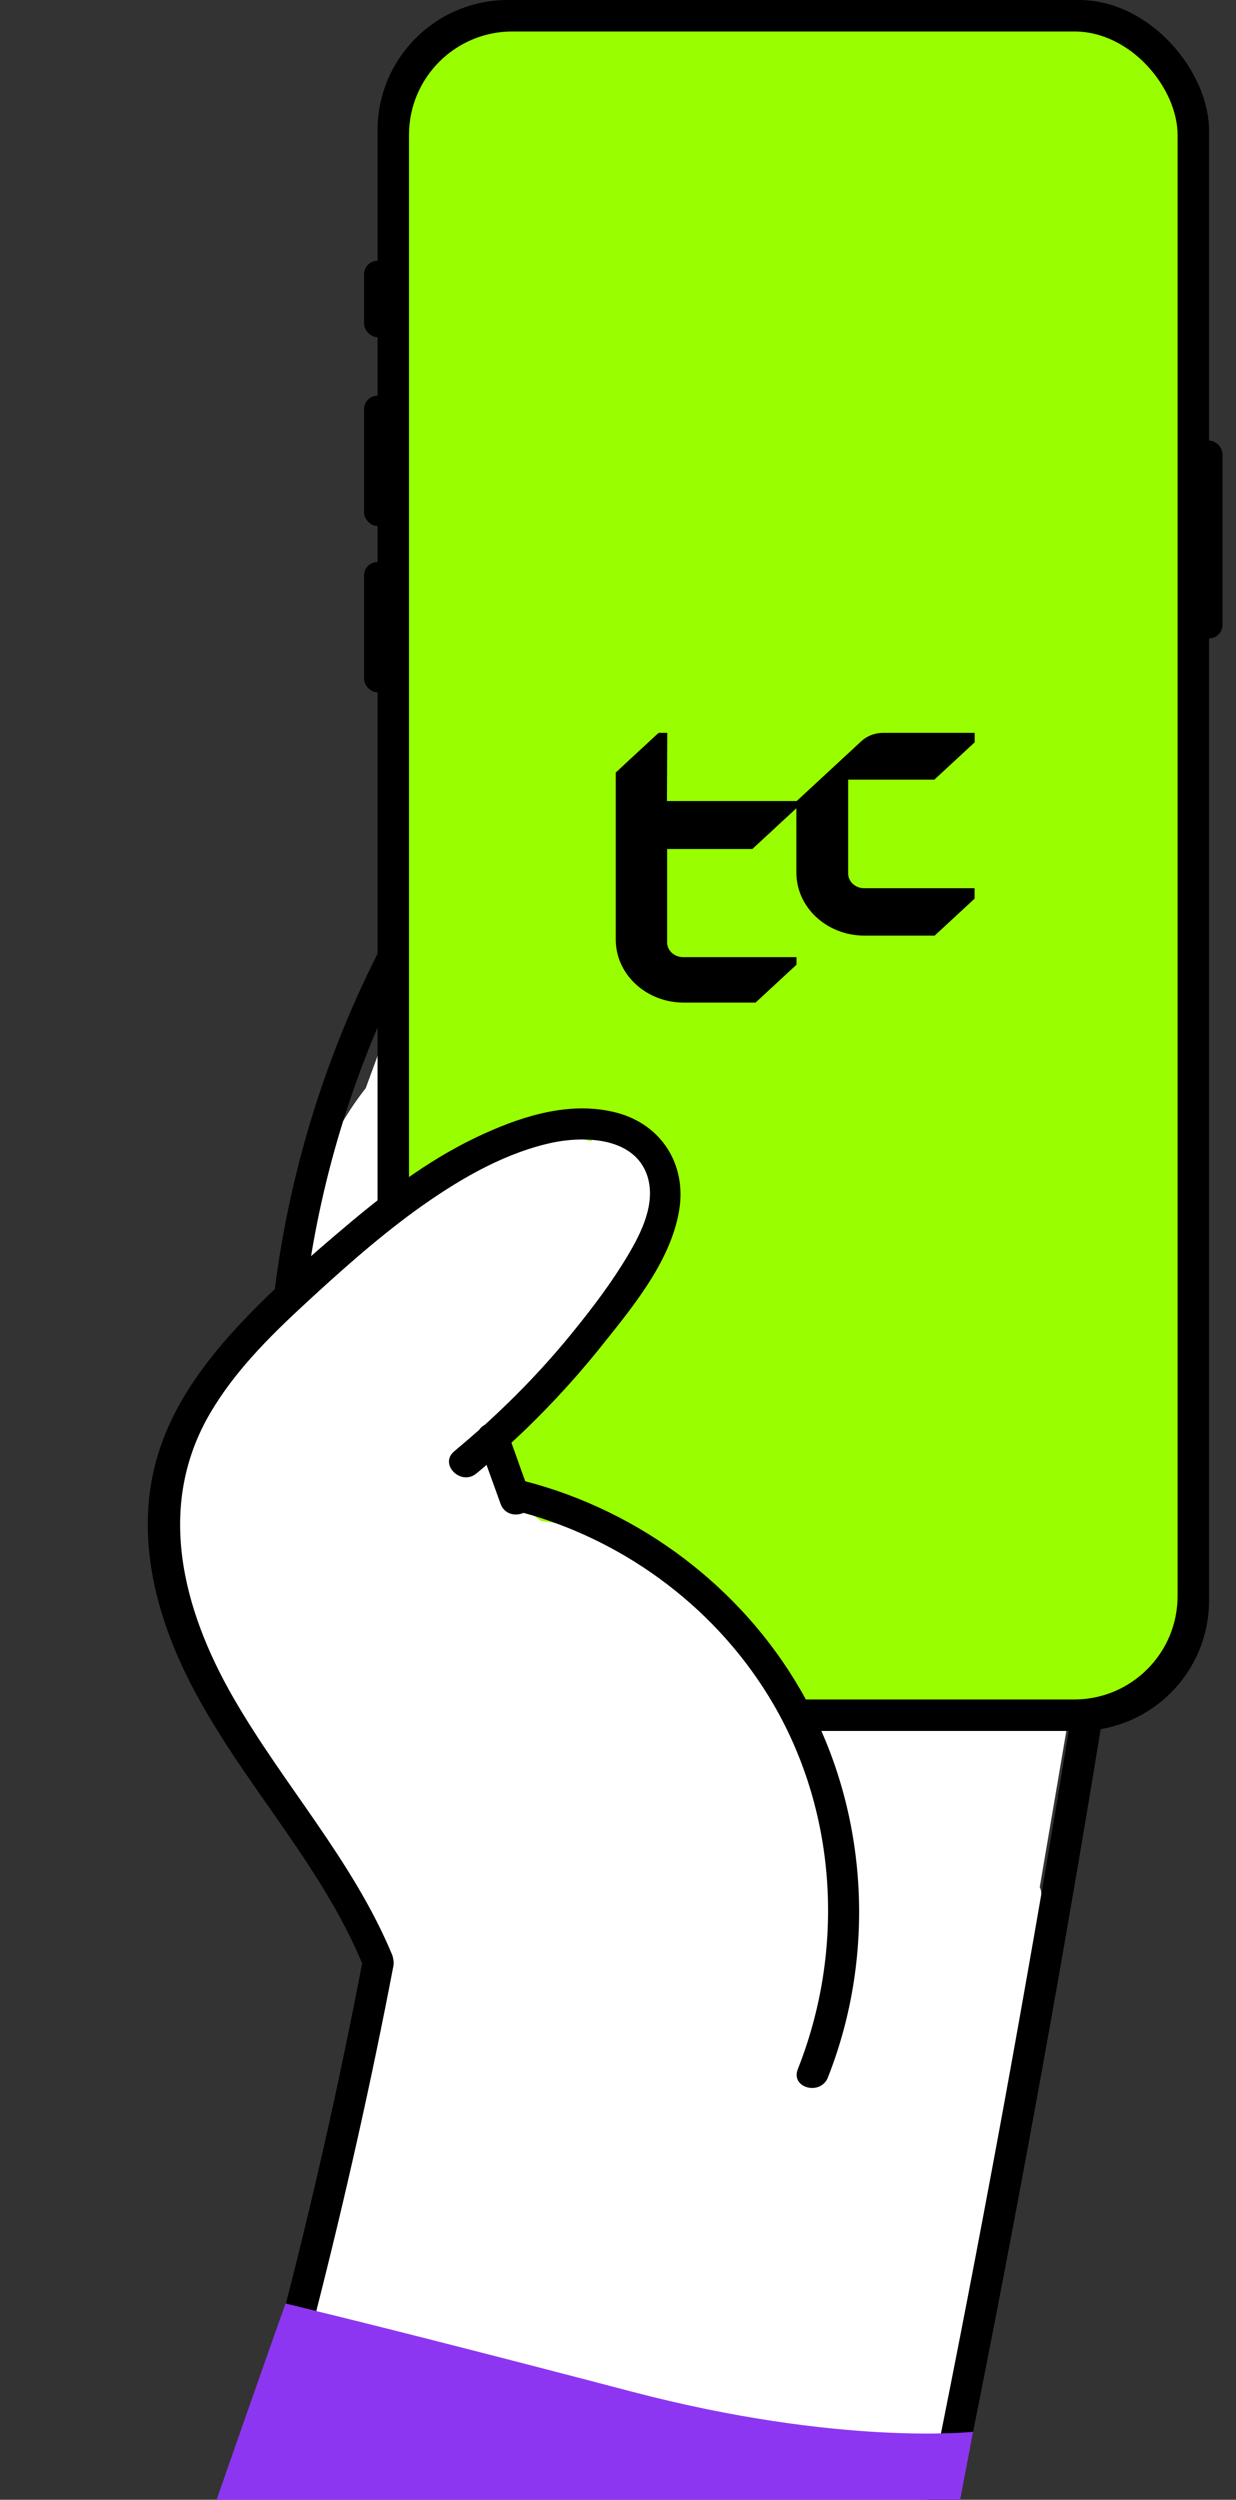
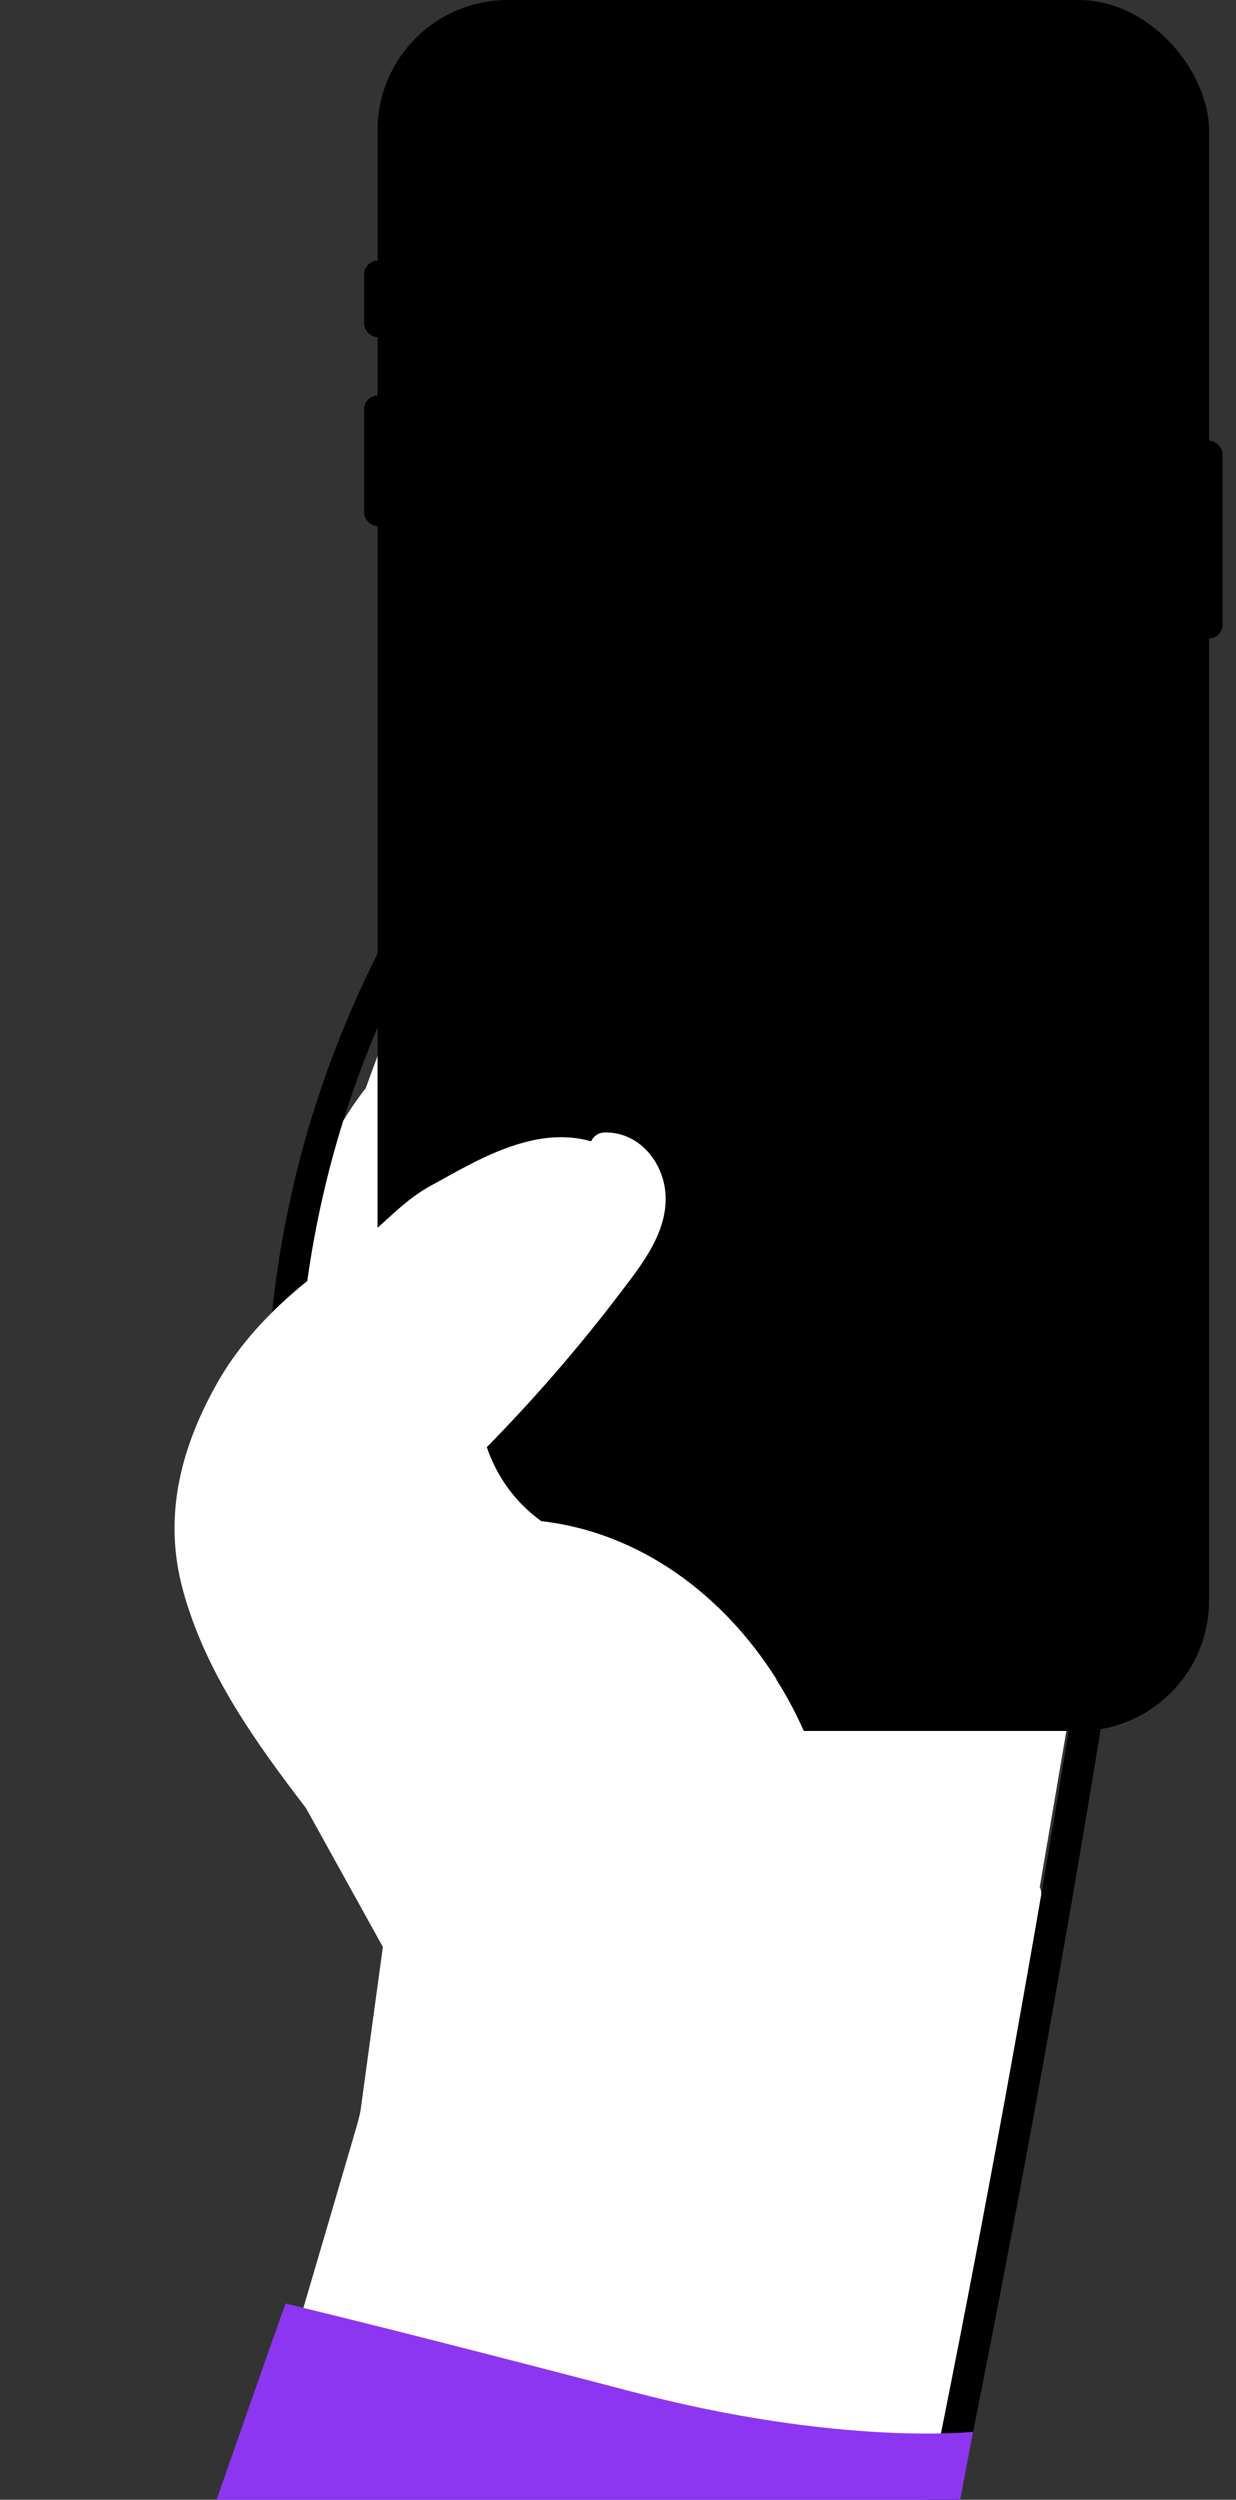
<svg xmlns="http://www.w3.org/2000/svg" width="275" height="556" viewBox="0 0 275 556" fill="none">
  <rect x="0" y="0" width="275" height="556" fill="#333333" stroke="none" />
  <g clip-path="url(#clip0_10556_10616)">
    <path d="M241.849 357.129C241.849 357.129 241.849 357.683 241.849 358.053C238.343 378.634 234.837 399.214 231.331 419.734C231.639 420.35 231.762 421.151 231.639 422.014L209.373 547.778C208.943 550.058 206.544 550.674 204.699 549.997C204.083 550.49 203.345 550.798 202.484 550.798C156.846 550.798 111.699 541 70.059 522.33C68.644 521.713 68.152 519.742 68.459 518.386L87.834 437.973C88.142 436.617 89.003 435.878 89.987 435.631C87.588 422.753 85.251 409.936 83.16 396.996C77.194 360.025 73.257 321.944 76.209 284.603C75.225 284.788 74.18 284.603 73.319 284.11C73.257 284.295 73.195 284.479 73.134 284.664C71.842 288.177 66.184 287.869 66.307 283.74C66.737 268.459 72.027 253.978 81.376 242.024C83.775 235.431 86.235 228.837 88.634 222.244C90.172 218.116 96.753 219.841 95.338 224.093C93.862 228.406 92.509 232.781 91.34 237.218C95.154 234.383 99.275 232.042 103.58 230.255C123.324 221.998 147.128 221.443 168.163 223.415C189.137 225.387 210.173 232.103 224.811 248.063C252.367 278.071 249.538 319.541 241.911 357.19L241.849 357.129Z" fill="white" />
    <path d="M116.557 164.012C81.682 203.51 61.262 254.716 59.478 307.462C59.355 311.96 66.305 311.96 66.428 307.462C68.151 256.626 87.833 207.084 121.478 168.942C124.43 165.614 119.509 160.685 116.557 164.012V164.012Z" fill="black" />
    <path d="M247.504 322.807C233.173 418.872 215.705 514.443 195.161 609.398C189.38 636.202 183.29 662.945 177.017 689.626C175.971 694.001 182.675 695.85 183.721 691.475C205.987 596.951 225.238 501.688 241.353 405.931C245.905 378.881 250.21 351.83 254.27 324.656C254.947 320.281 248.242 318.371 247.566 322.807H247.504Z" fill="black" />
    <rect x="84" width="185" height="385" rx="29" fill="black" />
-     <rect x="91" y="7" width="171" height="371" rx="23" fill="#99FF00" />
    <g clip-path="url(#clip1_10556_10616)">
-       <path d="M148.465 163H146.531L137 171.822V208.987C137 216.729 143.783 223 152.14 223H168.103L177.219 214.563V212.884H151.98C150.023 212.884 148.433 211.413 148.433 209.601V188.837H167.392L177.187 179.771V194.087C177.187 201.829 183.97 208.1 192.327 208.1H207.955L216.839 199.877V197.555H192.255C190.298 197.555 188.708 196.084 188.708 194.272V173.412H207.883L216.863 165.1V163H196.482C194.668 163 192.926 163.666 191.64 164.856L177.251 178.174H148.393L148.465 163V163Z" fill="black" />
-     </g>
+       </g>
    <rect x="81" y="58" width="6" height="17" rx="3" fill="black" />
    <rect x="81" y="88" width="6" height="29" rx="3" fill="black" />
    <rect x="266" y="98" width="6" height="44" rx="3" fill="black" />
-     <rect x="81" y="125" width="6" height="29" rx="3" fill="black" />
    <path d="M172.773 373.517C161.025 354.846 142.511 340.859 120.43 338.332C114.833 334.327 110.589 328.597 108.313 321.88C118.892 311.097 128.795 299.697 137.96 287.62C142.942 281.088 149.031 273.509 147.985 264.698C147.124 257.796 141.773 251.758 134.577 251.881C133.1 251.881 132.055 252.743 131.501 253.853C127.257 252.62 122.644 252.682 118.093 253.729C110.158 255.516 102.839 259.891 95.765 263.773C88.999 267.47 84.879 273.139 78.482 277.453C66.549 285.525 55.109 295.322 48.036 308.139C39.917 322.681 36.349 337.84 40.716 353.737C45.698 371.977 56.77 387.381 68.087 402.17C73.807 412.46 79.466 422.751 85.186 433.041C83.464 445.488 81.803 457.935 80.081 470.444C75.16 487.266 70.24 504.088 65.258 520.91C64.581 523.313 66.303 524.915 68.21 525.162C68.333 532.495 71.777 539.642 77.252 544.757C85.371 552.274 96.626 554.061 107.206 551.905C131.071 546.975 146.817 523.313 159.18 504.211C184.029 465.638 199.036 415.295 172.711 373.517H172.773Z" fill="white" />
-     <path d="M184.212 462.066C182.552 466.195 175.847 464.408 177.508 460.218C187.903 434.029 186.365 403.713 172.157 379.188C160.04 358.299 139.681 342.895 116.492 336.486C114.709 337.287 112.248 336.856 111.387 334.514C110.342 331.618 109.296 328.722 108.25 325.826C107.512 326.442 106.774 327.12 105.975 327.736C102.592 330.571 97.61 325.703 101.054 322.807C102.899 321.266 104.745 319.664 106.59 318.062C106.897 317.569 107.328 317.199 107.881 316.891C115.078 310.36 121.782 303.335 127.871 295.756C132.115 290.518 136.236 285.034 139.681 279.242C142.695 274.189 145.955 267.657 144.048 261.619C141.095 252.499 129.04 252.561 121.475 254.471C110.957 257.059 101.239 262.913 92.504 269.198C83.524 275.73 75.221 283.186 67.102 290.703C59.536 297.728 52.094 305.245 46.804 314.242C34.626 334.946 40.592 357.93 51.91 377.586C63.104 397.058 78.481 413.757 87.215 434.707C87.399 435.139 87.461 435.508 87.522 435.878C87.584 436.309 87.645 436.802 87.522 437.295C82.602 463.052 76.82 488.686 70.362 514.073C65.933 512.964 63.596 512.409 63.596 512.409C70.054 487.33 75.713 462.066 80.572 436.679C69.316 409.69 46.497 389.479 36.902 361.627C32.965 350.227 31.489 337.842 34.441 326.072C37.209 314.919 43.729 305.245 51.294 296.803C59.352 287.807 68.64 279.735 77.866 271.971C87.03 264.268 96.81 257.059 107.758 252.129C116.861 248.001 127.256 244.858 137.282 247.508C147.185 250.158 152.782 259.031 151.121 269.136C149.214 280.782 140.357 291.196 133.222 300.131C127.256 307.525 120.736 314.488 113.786 320.896C114.832 323.731 115.816 326.627 116.861 329.462C142.326 336.055 164.837 352.938 178.061 375.799C193.131 401.741 195.222 434.337 184.151 462.189L184.212 462.066Z" fill="black" />
    <path d="M187.227 694.001L211.03 569.592L216.504 540.877C216.504 540.877 187.042 544.143 140.543 531.943C106.96 523.131 81.742 516.784 70.301 514.011C65.873 512.902 63.535 512.348 63.535 512.348C63.105 513.518 49.389 552.03 18.881 640.639C13.222 657.153 6.641 675.269 -0.125 694.063H187.227V694.001Z" fill="#8D36F2" />
  </g>
  <defs>
    <clipPath id="clip0_10556_10616">
      <rect width="275" height="556" fill="white" />
    </clipPath>
    <clipPath id="clip1_10556_10616">
      <rect width="79.855" height="60" fill="white" transform="translate(137 163)" />
    </clipPath>
  </defs>
</svg>